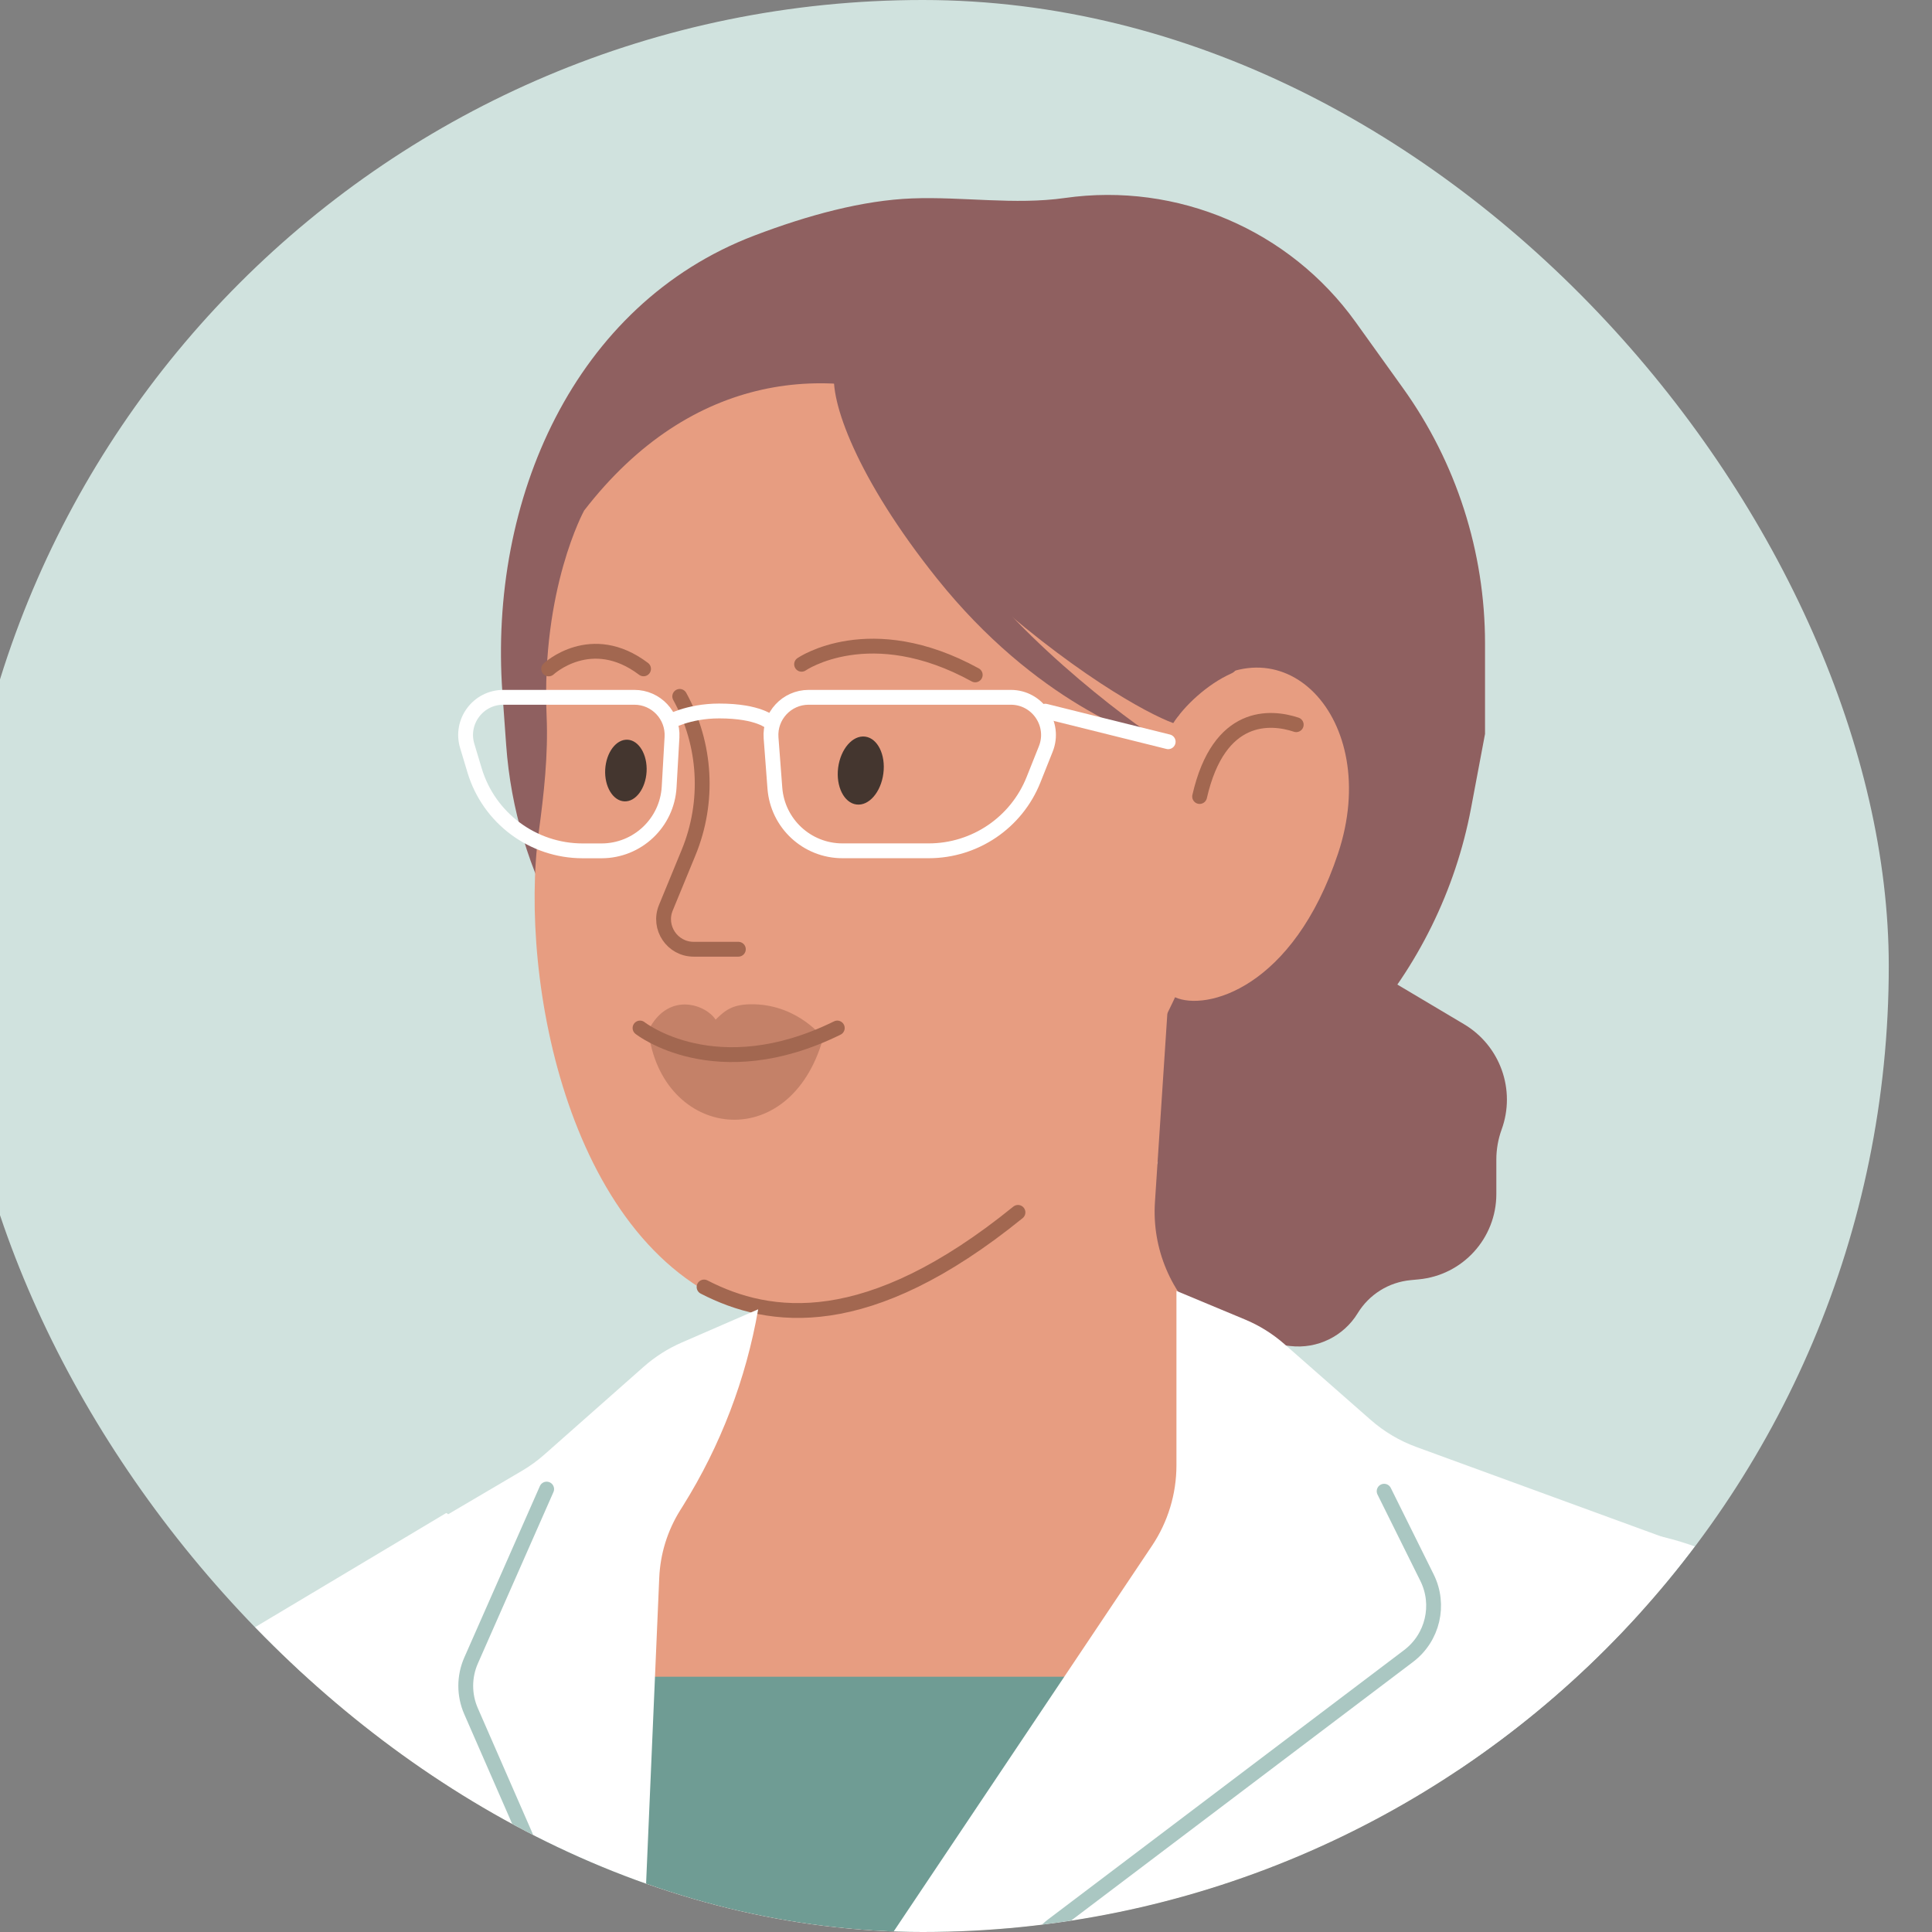
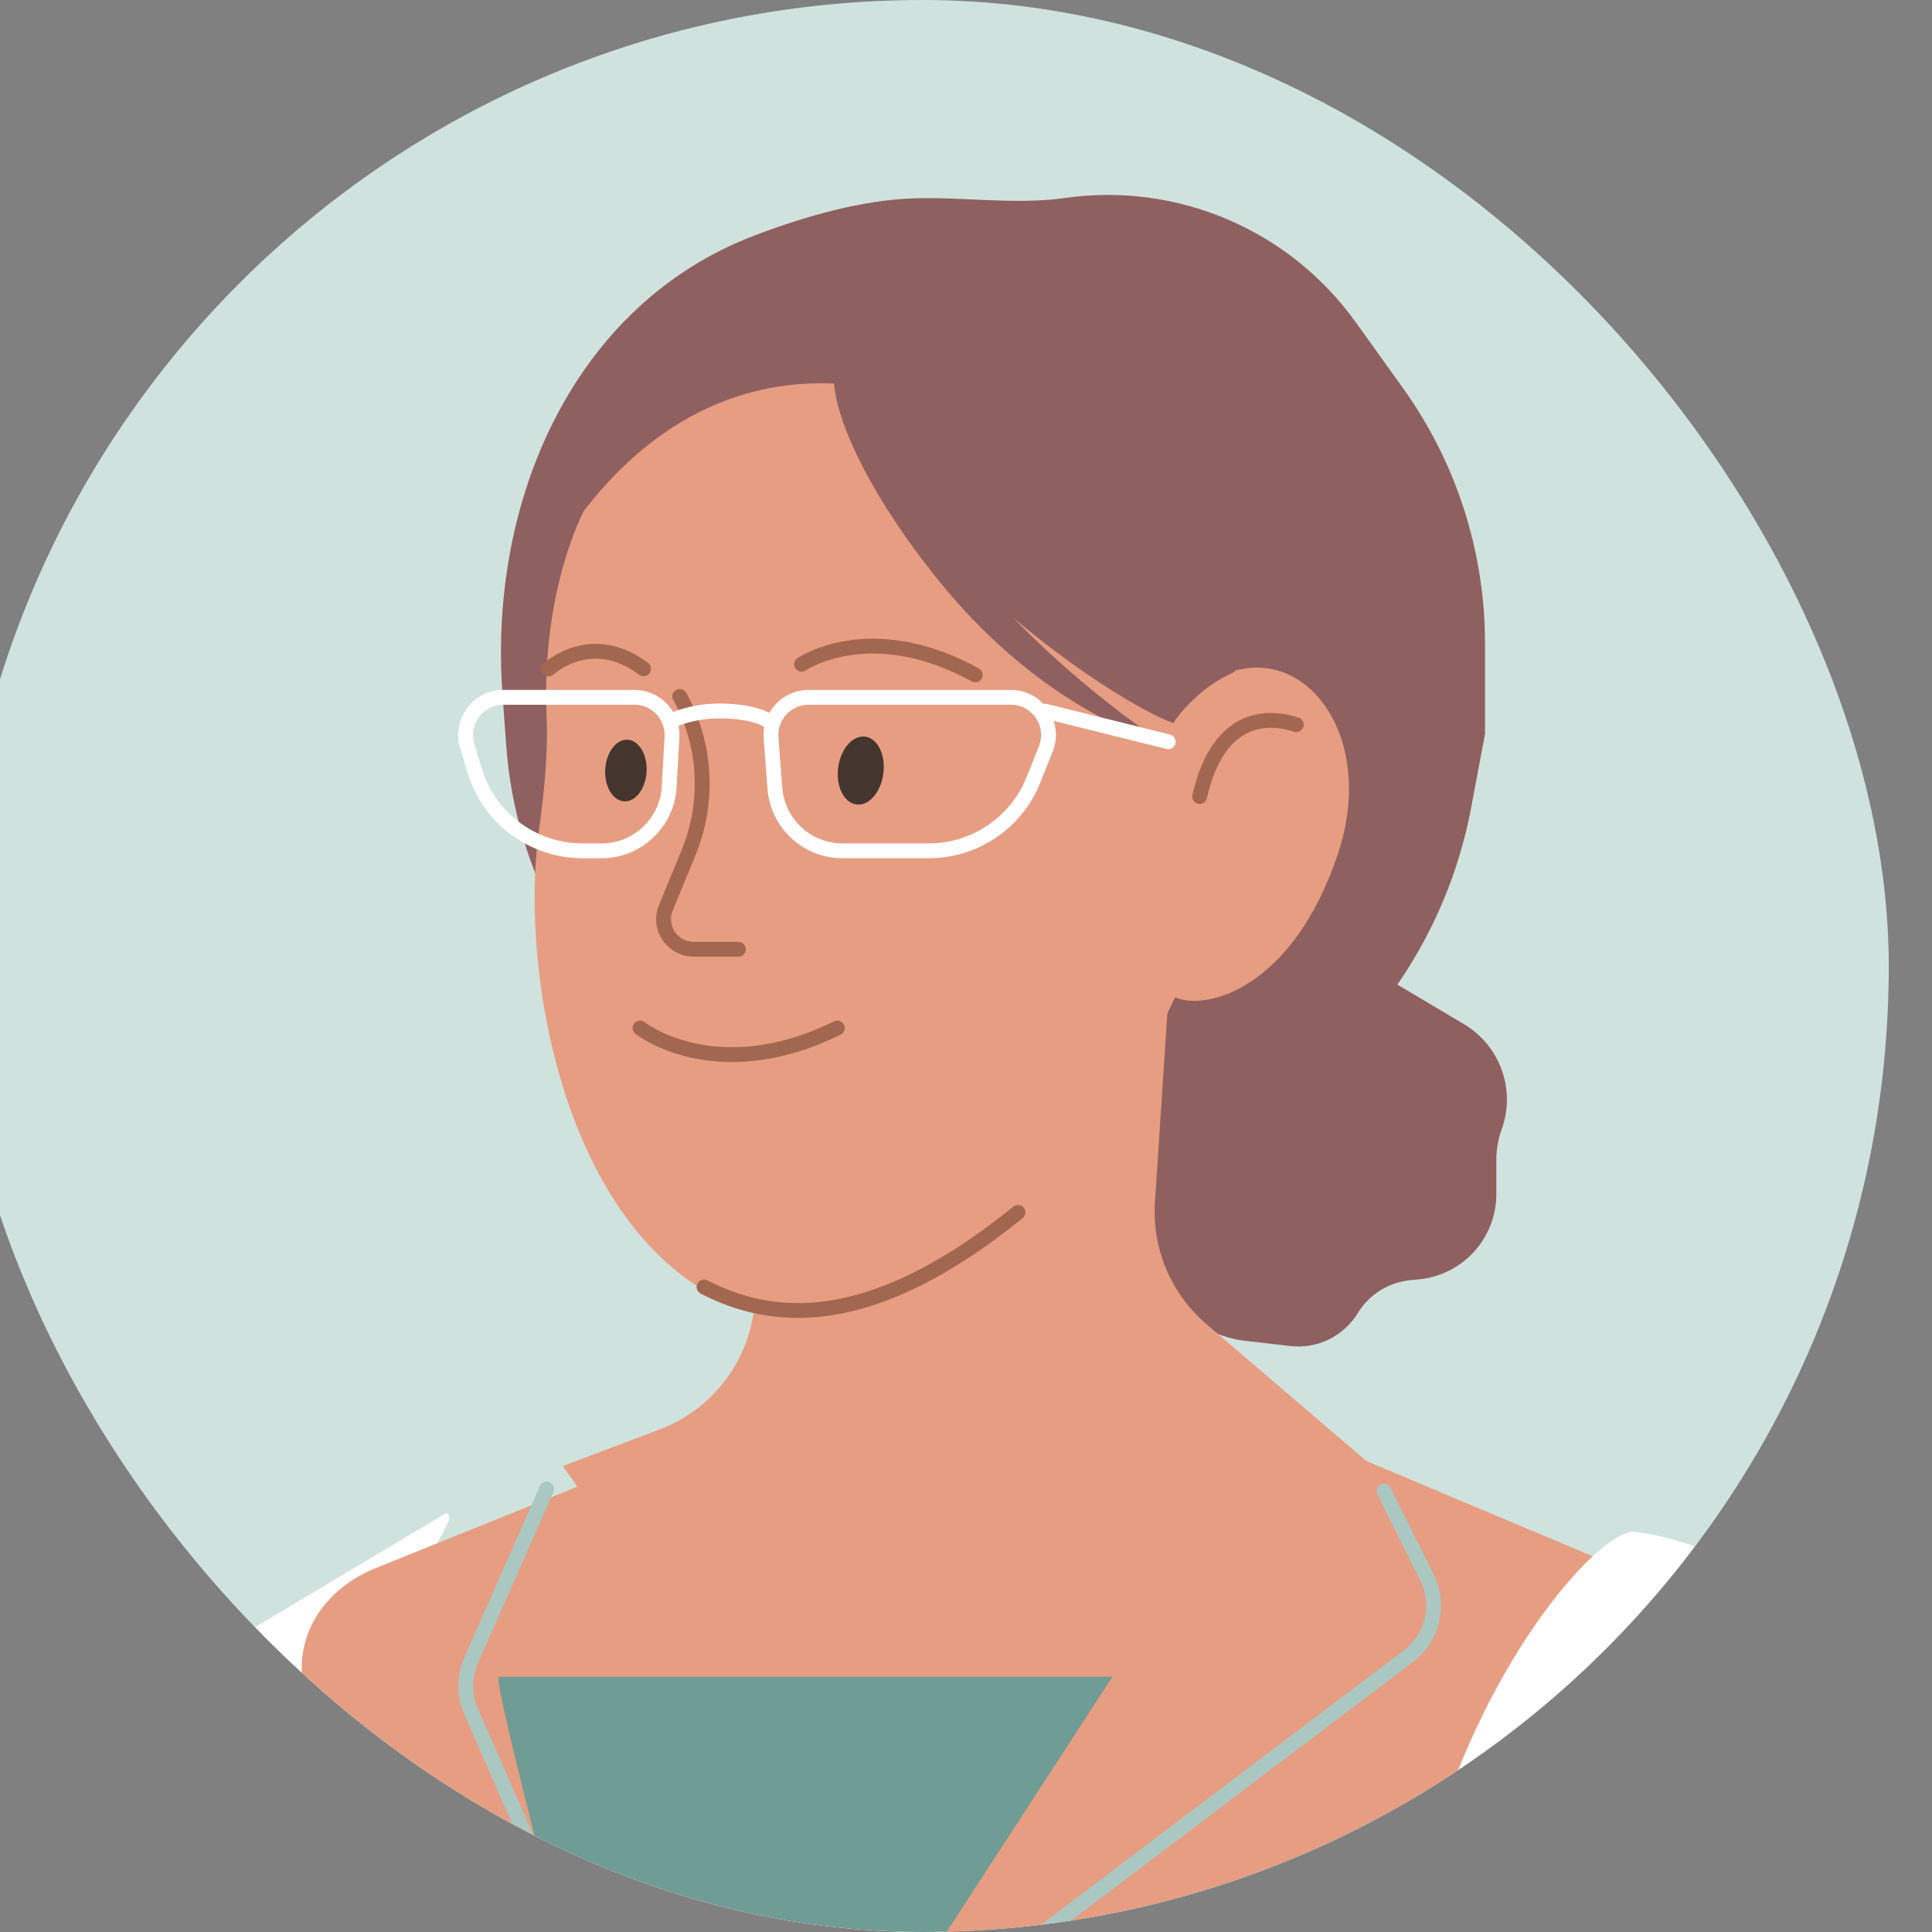
<svg xmlns="http://www.w3.org/2000/svg" height="40" version="1.1" viewBox="0 0 40 40" width="40">
  <rect x="0" y="0" width="40" height="40" fill="#808080" stroke="none" />
  <svg fill="none" height="40" viewBox="0 0 41 40" width="41" x="-1" y="0">
    <g clip-path="url(#clip0_2431_4533)">
      <rect fill="#D0E2DE" height="40" rx="20" width="40" x="0.105" y="-0" />
      <mask height="53" id="mask0_2431_4533" maskUnits="userSpaceOnUse" style="mask-type:alpha" width="54" x="-7" y="2">
        <path d="M46.714 47.641C46.714 51.428 43.644 54.498 39.857 54.498H0.429C-3.357 54.498 -6.427 51.428 -6.427 47.641V9.071C-6.427 5.284 -3.357 2.214 0.43 2.214H39.857C43.644 2.214 46.714 5.284 46.714 9.071V47.641Z" fill="#E5D1EA" />
      </mask>
      <g mask="url(#mask0_2431_4533)">
        <mask height="63" id="mask1_2431_4533" maskUnits="userSpaceOnUse" style="mask-type:alpha" width="64" x="-9" y="-8">
          <path d="M54.327 46.414C54.327 50.879 50.707 54.498 46.242 54.498H-0.244C-4.709 54.498 -8.328 50.879 -8.328 46.414V0.938C-8.328 -3.527 -4.709 -7.146 -0.244 -7.146H46.242C50.707 -7.146 54.327 -3.527 54.327 0.938V46.414Z" fill="#E5D1EA" />
        </mask>
        <g mask="url(#mask1_2431_4533)">
          <path d="M31.311 21.205L29.72 20.259L25.951 22.854C25.323 23.287 24.901 23.96 24.787 24.714L24.733 25.064C24.555 26.238 25.276 27.361 26.417 27.687C26.541 27.723 26.667 27.748 26.795 27.762L27.714 27.868C28.272 27.933 28.817 27.667 29.11 27.188C29.347 26.8 29.753 26.546 30.206 26.504L30.371 26.488C31.283 26.403 31.98 25.637 31.98 24.722V24.008C31.98 23.796 32.017 23.586 32.089 23.387C32.388 22.567 32.061 21.651 31.311 21.205Z" fill="#8F6060" />
          <path d="M16.618 22.923C16.106 22.681 15.618 22.392 15.161 22.059C13.017 20.499 11.67 18.073 11.48 15.428L11.402 14.344C11.115 10.354 12.88 6.3 16.618 4.877C17.73 4.453 18.866 4.147 19.882 4.108C20.934 4.068 22.005 4.247 23.047 4.099C25.376 3.767 27.697 4.758 29.068 6.67L30.044 8.031C31.151 9.573 31.746 11.424 31.746 13.323L31.746 15.195L31.456 16.734C31.136 18.43 30.355 20.014 29.21 21.305C27.41 23.334 24.817 24.508 22.104 24.508C20.704 24.508 19.323 24.199 18.057 23.602L16.618 22.923Z" fill="#8F6060" />
          <path d="M24.912 24.886L25.201 20.493L16.94 23.027L16.626 26.974C16.532 28.156 15.765 29.177 14.656 29.596L12.654 30.352L15.85 34.941C16.759 36.246 18.515 36.638 19.892 35.843L29.409 30.352L25.976 27.413C25.243 26.785 24.848 25.849 24.912 24.886Z" fill="#E79D81" />
          <path d="M24.63 13.673C24.676 13.801 24.753 14.207 24.855 14.296C24.956 14.388 25.079 14.452 25.212 14.482C25.345 14.514 25.196 14.903 25.328 14.867C25.459 14.831 25.472 14.575 25.571 14.482C27.5 12.671 29.637 14.867 28.703 17.67C27.77 20.473 25.965 20.936 25.328 20.647C25.328 20.647 22.295 27.584 16.454 27.119C12.778 25.875 11.742 20.287 12.153 17.237C12.261 16.44 12.352 15.628 12.317 14.824C12.205 12.182 13.094 10.57 13.094 10.57C17.549 4.801 24.63 9.739 24.63 13.673Z" fill="#E79D81" />
          <path d="M21.128 12.05C19.084 10.18 18.426 8.496 18.353 7.887L19.084 6.354C20.374 6.695 23.217 7.624 24.268 8.618C25.583 9.859 27.162 13.646 26.504 13.938C25.979 14.171 25.51 14.63 25.291 14.971C24.755 14.776 23.173 13.919 21.128 12.05Z" fill="#8F6060" />
          <path d="M20.398 11.976C18.745 9.911 18.158 8.277 18.28 7.668H19.448C19.399 8.228 19.959 9.742 20.836 11.319C21.712 12.897 24.341 14.946 25.144 15.409C24.657 15.287 22.442 14.532 20.398 11.976Z" fill="#8F6060" />
          <path d="M22.076 25.101C18.961 27.628 16.935 27.347 15.577 26.646" stroke="#A26750" stroke-linecap="round" stroke-linejoin="round" stroke-miterlimit="10" stroke-width="0.307" />
          <path d="M25.837 16.491C26.237 14.737 27.311 14.829 27.837 15.004" stroke="#A26750" stroke-linecap="round" stroke-linejoin="round" stroke-width="0.307" />
          <path d="M4.783 34.676C6.954 33.104 9.648 32.131 9.648 32.131L10.074 36.953C10.089 37.131 10.09 37.306 10.072 37.484C9.379 44.636 6.57 57.831 6.097 58.481C5.802 58.887 4.318 59.03 2.813 59.056C1.342 59.082 0.17 57.925 0.195 56.454C0.235 54.059 0.45 50.708 0.575 46.521C0.755 40.533 2.613 36.248 4.783 34.676Z" fill="#E79D81" />
          <path d="M9.77 35.654C10.599 38.671 8.391 61.923 7.015 68.275C6.985 68.412 6.865 68.497 6.725 68.497H-1.043C-1.208 68.497 -1.342 68.363 -1.342 68.198V64.022C-1.342 63.581 -1.245 63.146 -1.057 62.747L-0.984 62.592C-0.825 62.254 -0.73 61.888 -0.707 61.515C-0.206 53.34 -0.582 45.832 2.082 38.037C2.618 36.469 3.758 35.196 5.181 34.346L10.239 31.325C10.638 31.5 8.932 32.6 9.77 35.654Z" fill="white" />
          <path d="M6.493 71.535C14.45 78.112 23.954 77.57 33.786 72.718C35.066 72.087 35.648 70.6 35.215 69.24L32.028 59.24C31.768 58.424 31.881 57.542 32.226 56.758C33.778 53.225 34.895 47.182 35.586 45.533C36.244 43.964 38.536 39.644 39.033 36.175C39.189 35.079 38.466 34.113 37.446 33.683L26.292 28.987L16.748 29.431C16.411 29.447 16.08 29.519 15.767 29.645L8.776 32.467C7.884 32.826 7.235 33.601 7.247 34.563C7.269 36.319 7.44 38.898 5.649 43.063C3.517 48.019 4.982 52.176 6.192 54.28C6.456 54.739 6.643 55.242 6.683 55.771L6.824 57.629C6.839 57.822 6.835 58.017 6.812 58.209L5.528 69.023C5.416 69.971 5.757 70.927 6.493 71.535Z" fill="#E79D81" />
          <path d="M11.329 34.715H24.032L14.914 48.743C13.641 44.067 11.142 34.715 11.329 34.715Z" fill="#6F9C94" />
-           <path d="M17.356 33.527L15.809 32.302C15.65 32.176 15.446 32.12 15.244 32.147L12.79 32.479" stroke="#E79D81" stroke-linecap="round" stroke-width="0.307" />
          <path d="M20.948 33.526L22.314 32.421C22.447 32.313 22.613 32.254 22.785 32.254H29.331" stroke="#E79D81" stroke-linecap="round" stroke-width="0.307" />
-           <path d="M14.649 32.666L14.025 47.169C14.012 47.471 14.405 47.6 14.573 47.349L24.851 32.003C25.181 31.51 25.357 30.93 25.357 30.337V26.727L26.772 27.317C27.074 27.442 27.352 27.616 27.597 27.832L29.377 29.396C29.656 29.641 29.977 29.832 30.326 29.959L35.667 31.911L32.181 39.218C31.917 39.772 31.829 40.394 31.93 40.999L33.759 51.975C33.784 52.121 33.819 52.264 33.864 52.405L35.521 57.526C35.618 57.824 35.667 58.135 35.667 58.448V69.655C35.667 70.749 35.07 71.755 34.111 72.281L26.981 76.185C26.494 76.452 25.943 76.578 25.389 76.549L14.004 75.96C13.486 75.933 12.984 75.772 12.547 75.493L6.712 71.765C5.745 71.147 5.216 70.031 5.351 68.892L5.918 64.081C5.941 63.882 5.945 63.682 5.928 63.483L5.131 53.841L4.071 47.745C3.981 47.227 4.028 46.695 4.209 46.202L5.782 41.907C5.847 41.73 5.895 41.548 5.925 41.362L7.278 33.117L11.808 30.451C11.973 30.354 12.128 30.241 12.272 30.114L14.326 28.298C14.561 28.09 14.828 27.92 15.116 27.795L16.697 27.108C16.446 28.55 15.919 29.93 15.143 31.172L15.081 31.271C14.819 31.691 14.67 32.171 14.649 32.666Z" fill="white" />
          <path d="M13.48 47.486L10.988 42.955C10.711 42.452 10.796 41.827 11.196 41.415L12.083 40.502C12.453 40.121 12.556 39.555 12.343 39.069L10.752 35.427C10.606 35.093 10.606 34.712 10.754 34.377L12.318 30.83" stroke="#AAC7C2" stroke-linecap="round" stroke-width="0.307" />
          <path d="M29.657 30.874L30.545 32.664C30.824 33.226 30.664 33.907 30.163 34.286L22.793 39.861C22.245 40.276 22.117 41.053 22.495 41.628V41.628C22.887 42.225 22.733 43.035 22.143 43.435L14.386 48.694" stroke="#AAC7C2" stroke-linecap="round" stroke-width="0.307" />
          <path d="M36.561 61.447L41.164 67.504C42.146 68.796 44.143 68.609 44.869 67.158C45.015 66.866 45.095 66.546 45.096 66.22C45.117 60.83 43.973 48.395 39.702 36.187C39.325 35.108 38.583 34.198 37.621 33.581C36.746 33.02 35.592 32.996 34.865 33.74C31.52 37.163 32.054 42.982 32.367 45.309L36.036 60.346C36.134 60.745 36.312 61.12 36.561 61.447Z" fill="#E79D81" />
-           <path d="M18.042 21.492C18.042 21.492 17.544 20.82 16.623 20.793C16.146 20.778 15.999 20.937 15.815 21.111C15.636 20.817 14.849 20.495 14.423 21.333C14.687 23.585 17.354 23.947 18.042 21.492Z" fill="#A26750" opacity="0.5" />
          <path d="M16.287 19.653L15.362 19.653C14.919 19.653 14.617 19.204 14.786 18.794L15.256 17.652C15.688 16.602 15.621 15.413 15.073 14.418V14.418" stroke="#A26750" stroke-linecap="round" stroke-miterlimit="10" stroke-width="0.307" />
          <path d="M18.335 21.284C15.816 22.524 14.251 21.284 14.251 21.284" stroke="#A26750" stroke-linecap="round" stroke-miterlimit="10" stroke-width="0.307" />
          <path d="M14.324 13.848C13.24 13.028 12.36 13.849 12.36 13.849" stroke="#A26750" stroke-linecap="round" stroke-miterlimit="10" stroke-width="0.307" />
          <path d="M21.191 13.973C19.012 12.776 17.596 13.753 17.596 13.753" stroke="#A26750" stroke-linecap="round" stroke-miterlimit="10" stroke-width="0.307" />
          <path d="M14.387 15.976C14.406 15.623 14.228 15.328 13.994 15.315C13.756 15.302 13.55 15.58 13.53 15.931C13.511 16.284 13.69 16.579 13.925 16.591C14.161 16.604 14.367 16.326 14.387 15.976Z" fill="#44362F" />
          <path d="M19.289 16.014C19.34 15.625 19.169 15.284 18.913 15.251C18.653 15.217 18.404 15.507 18.353 15.893C18.303 16.282 18.475 16.623 18.732 16.656C18.99 16.69 19.239 16.4 19.289 16.014Z" fill="#44362F" />
          <path d="M22.652 15.506C22.856 14.993 22.478 14.437 21.927 14.437H20.227H17.743C17.288 14.437 16.93 14.823 16.964 15.276L17.043 16.318C17.099 17.05 17.708 17.615 18.442 17.615H20.227C21.184 17.615 22.044 17.032 22.398 16.143L22.652 15.506Z" stroke="white" stroke-width="0.307" />
          <path d="M22.641 14.724L25.186 15.357" stroke="white" stroke-linecap="round" stroke-width="0.307" />
          <path d="M10.673 15.442C10.523 14.941 10.898 14.437 11.421 14.437H12.487H14.134C14.582 14.437 14.938 14.814 14.913 15.262L14.854 16.293C14.812 17.035 14.197 17.616 13.453 17.616H13.064C12.033 17.616 11.123 16.939 10.826 15.951L10.673 15.442Z" stroke="white" stroke-width="0.307" />
          <path d="M16.959 14.963C16.959 14.963 16.719 14.72 15.89 14.72C15.236 14.72 14.822 14.963 14.822 14.963" stroke="white" stroke-width="0.307" />
          <path d="M47.109 61.651L46.699 60.917C46.45 60.471 46.321 59.969 46.311 59.458C46.137 50.742 43.104 32.849 34.864 31.715C34.162 31.618 31.807 34.268 30.701 38.069C29.355 42.692 32.509 51.107 33.706 54.028C33.981 54.698 34.028 55.441 33.816 56.133L33.59 56.877C33.493 57.195 33.526 57.538 33.682 57.831L34.095 58.605C34.178 58.762 33.981 58.916 33.849 58.797C33.801 58.754 33.732 58.745 33.674 58.773L32.218 59.477C31.811 59.674 31.67 60.184 31.919 60.562L37.662 69.286C37.82 69.525 38.101 69.654 38.385 69.617L41.07 69.263C41.398 69.22 41.716 69.123 42.012 68.976L42.703 68.633C42.806 68.582 42.92 68.555 43.036 68.555H44.816C46.1 68.555 47.073 67.397 46.852 66.132C46.786 65.759 46.825 65.374 46.963 65.022L47.284 64.203C47.61 63.369 47.547 62.433 47.109 61.651Z" fill="white" />
          <path d="M7.122 38.728C2.551 46.86 4.627 52.28 5.876 54.401C6.276 55.079 6.558 55.846 6.525 56.633L6.031 68.497" stroke="#AAC7C2" stroke-linecap="round" stroke-width="0.307" />
        </g>
      </g>
    </g>
    <defs>
      <clipPath id="clip0_2431_4533">
        <rect fill="white" height="40" rx="20" width="40" x="0.105" y="-0" />
      </clipPath>
    </defs>
  </svg>
</svg>